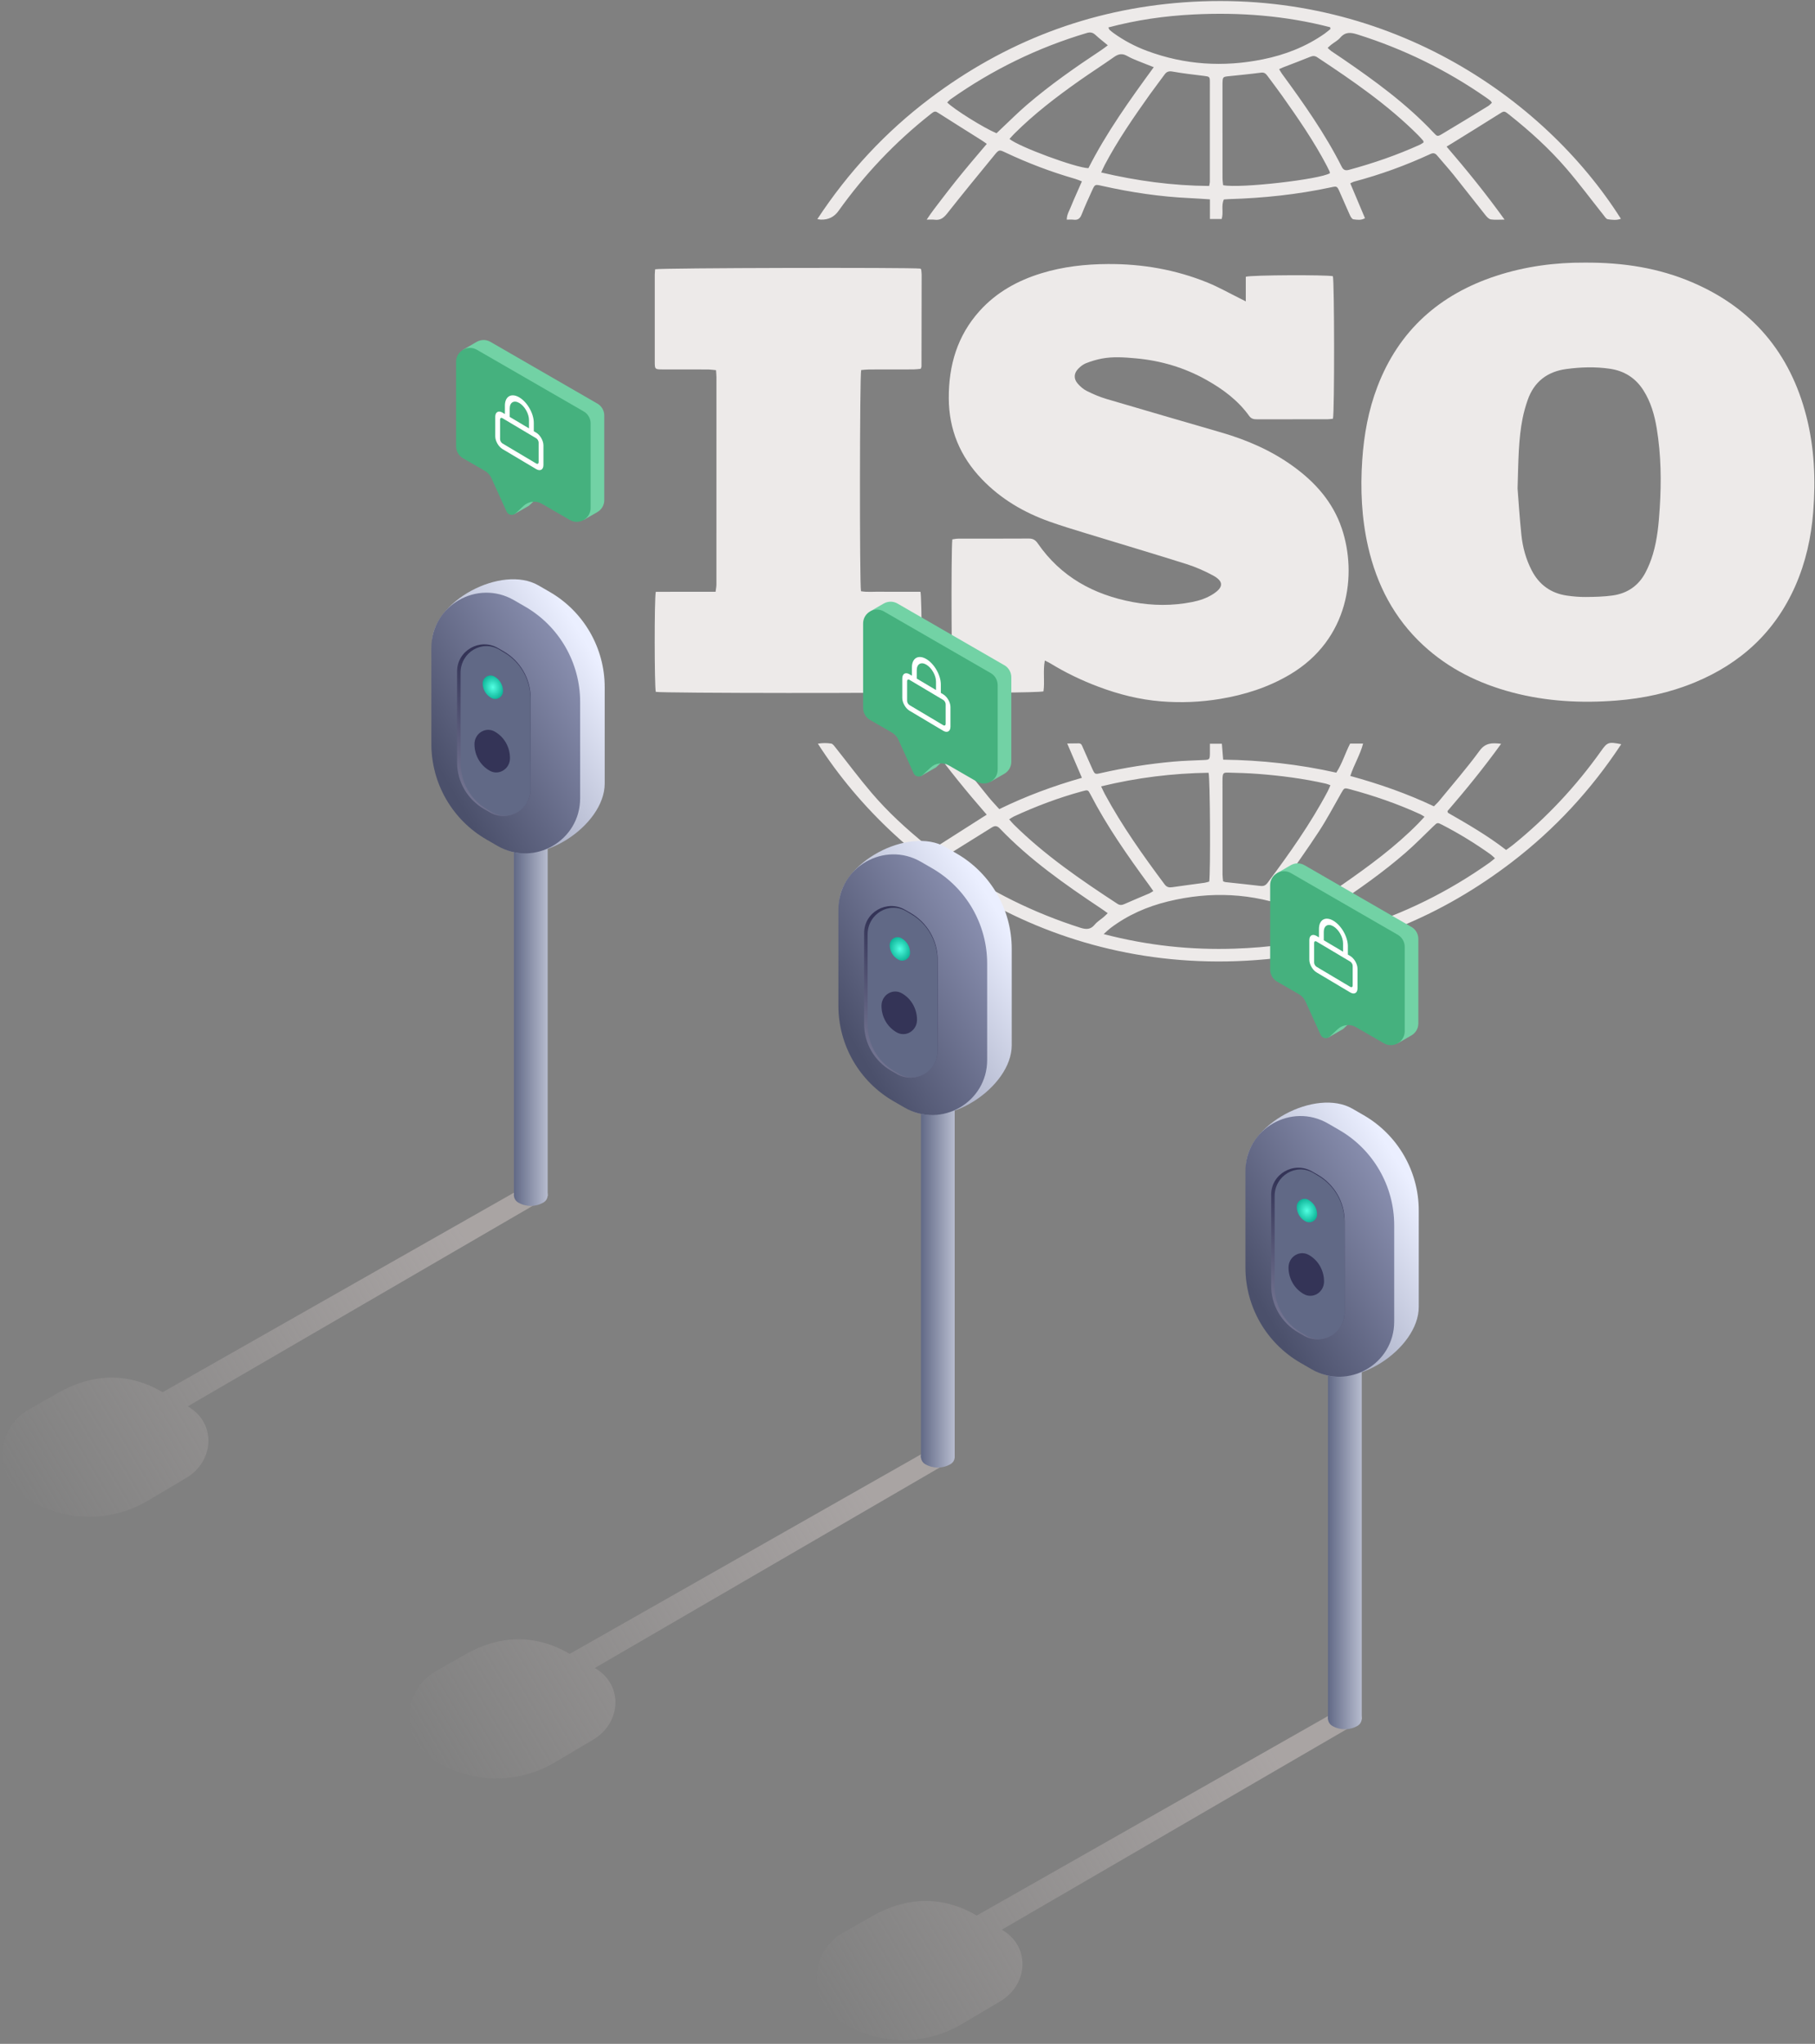
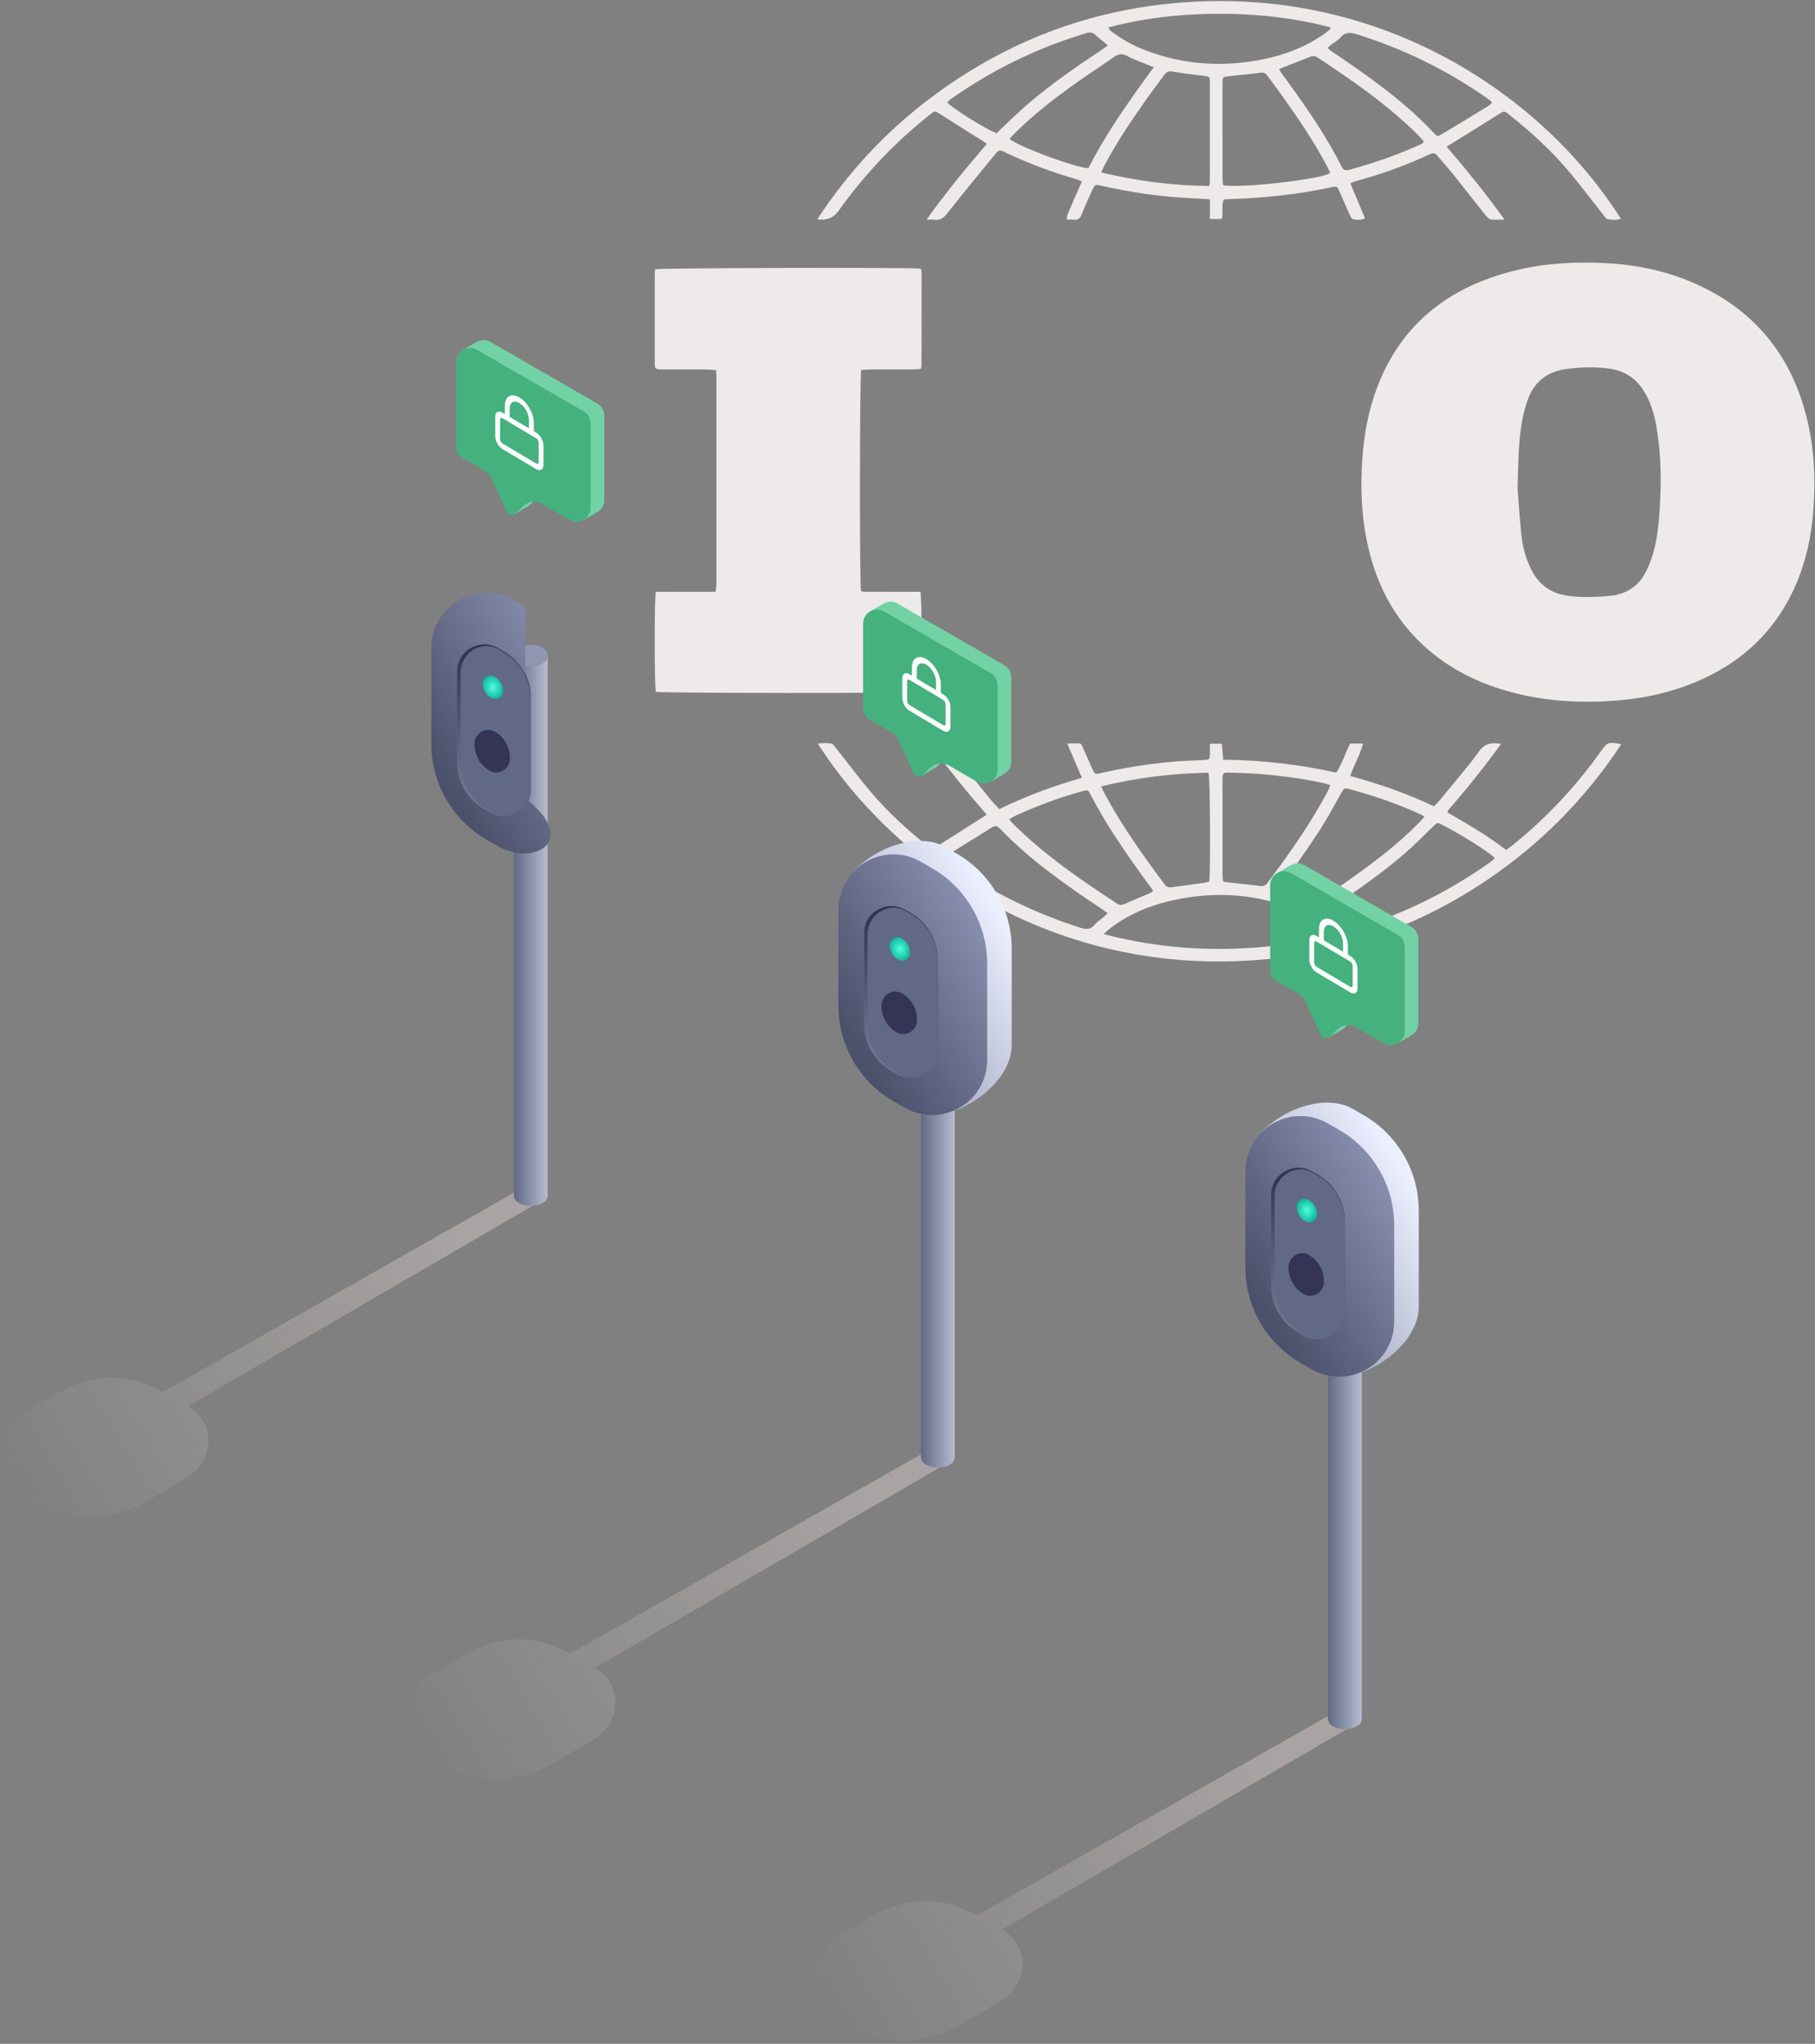
<svg xmlns="http://www.w3.org/2000/svg" width="413" height="465" viewBox="0 0 413 465" fill="none">
  <rect x="0" y="0" width="413" height="465" fill="#808080" stroke="none" />
  <path d="M360.504 59.751C369.401 59.691 377.434 60.976 385.066 64.237C398.759 70.093 407.36 80.343 411.04 94.735C412.866 101.882 413.174 109.151 412.593 116.481C412.131 122.298 410.886 127.927 408.532 133.281C403.928 143.754 396.132 150.923 385.637 155.26C379.922 157.621 373.955 158.907 367.797 159.389C359.827 160.013 351.943 159.594 344.185 157.557C336.578 155.559 329.685 152.194 323.869 146.815C317.25 140.694 313.284 133.068 311.302 124.359C309.822 117.855 309.523 111.263 309.979 104.617C310.37 98.901 311.38 93.319 313.431 87.961C318.324 75.178 327.549 66.998 340.424 62.773C347.144 60.568 354.077 59.705 360.505 59.751H360.504ZM345.319 111.108C345.507 113.471 345.761 117.596 346.19 121.704C346.483 124.516 347.227 127.246 348.542 129.783C350.228 133.035 352.894 134.966 356.51 135.501C357.948 135.713 359.414 135.837 360.865 135.824C362.902 135.805 364.958 135.762 366.97 135.477C370.3 135.005 372.87 133.252 374.438 130.24C375.129 128.913 375.695 127.496 376.122 126.061C377.137 122.64 377.45 119.107 377.675 115.555C378.058 109.512 377.977 103.492 376.994 97.511C376.487 94.427 375.642 91.435 373.928 88.761C372.138 85.97 369.586 84.373 366.318 83.895C363.017 83.413 359.713 83.514 356.424 83.957C352.089 84.54 349.062 86.846 347.611 91.032C347.151 92.36 346.759 93.724 346.482 95.099C345.535 99.797 345.512 104.572 345.32 111.108H345.319Z" fill="#EDEAE9" />
-   <path d="M237.745 150.278C237.298 152.707 237.767 155.046 237.438 157.297C236.319 157.605 218.809 157.698 216.838 157.431C216.52 156.401 216.382 125.728 216.7 122.712C217.117 122.659 217.575 122.55 218.034 122.55C223.391 122.538 228.748 122.56 234.105 122.525C235.043 122.519 235.613 122.862 236.138 123.624C241.392 131.232 248.852 135.309 257.77 136.979C262.26 137.821 266.77 137.861 271.266 136.971C272.946 136.638 274.561 136.101 276.016 135.172C278.438 133.626 278.487 132.252 275.992 130.912C274.074 129.882 272.046 128.986 269.973 128.332C262.368 125.931 254.72 123.668 247.095 121.331C244.306 120.476 241.508 119.633 238.762 118.653C232.955 116.579 227.738 113.516 223.438 109.038C218.499 103.895 215.921 97.774 215.892 90.604C215.861 83.13 217.833 76.369 222.927 70.724C226.752 66.485 231.57 63.83 236.969 62.173C241.893 60.662 246.949 60.099 252.093 60.07C259.927 60.026 267.503 61.338 274.758 64.284C277.273 65.305 279.652 66.662 282.092 67.867C282.469 68.053 282.842 68.246 283.477 68.567V62.965C284.815 62.557 301.829 62.504 303.295 62.84C303.64 63.974 303.682 93.733 303.312 95.265C302.928 95.305 302.506 95.387 302.082 95.387C296.725 95.395 291.368 95.388 286.011 95.397C285.301 95.397 284.725 95.296 284.252 94.637C281.701 91.079 278.265 88.536 274.498 86.425C269.507 83.627 264.135 82.041 258.43 81.527C255.85 81.294 253.277 81.099 250.719 81.582C249.488 81.815 248.267 82.187 247.1 82.646C246.445 82.903 245.837 83.394 245.341 83.907C244.367 84.911 244.28 86.138 245.175 87.207C245.756 87.898 246.492 88.547 247.293 88.948C248.72 89.665 250.211 90.306 251.741 90.759C260.459 93.342 269.197 95.86 277.928 98.404C283.762 100.105 289.28 102.493 294.229 106.068C299.274 109.713 303.288 114.21 305.314 120.203C308.845 130.644 306.998 145.485 293.51 153.468C288.582 156.386 283.242 158.084 277.627 159.015C273.185 159.751 268.712 159.93 264.234 159.573C259.309 159.182 254.552 157.976 249.929 156.234C246.092 154.789 242.415 153.021 238.92 150.876C238.601 150.68 238.251 150.535 237.748 150.283L237.745 150.278Z" fill="#EDEAE9" />
  <path d="M209.552 157.438C208.013 157.766 150.383 157.719 149.223 157.408C148.91 156.24 148.871 136.28 149.223 134.652C151.442 134.646 153.713 134.637 155.984 134.634C158.217 134.631 160.451 134.634 162.83 134.634C162.906 134 163.021 133.49 163.021 132.98C163.032 117.25 163.03 101.521 163.026 85.791C163.026 85.313 162.967 84.835 162.928 84.217C162.234 84.159 161.62 84.064 161.006 84.061C157.549 84.046 154.092 84.061 150.633 84.049C149.056 84.043 148.989 83.974 148.988 82.389C148.98 75.767 148.983 69.143 148.988 62.52C148.988 62.091 149.046 61.663 149.075 61.265C150.198 60.948 207.015 60.827 209.425 61.11C209.46 61.144 209.499 61.175 209.531 61.211C209.562 61.246 209.609 61.284 209.613 61.325C209.654 61.709 209.72 62.095 209.72 62.481C209.715 69.444 209.704 76.408 209.686 83.371C209.686 83.505 209.598 83.64 209.504 83.912C208.979 83.957 208.413 84.044 207.849 84.047C204.489 84.061 201.129 84.047 197.768 84.061C197.149 84.064 196.531 84.148 195.958 84.191C195.617 85.463 195.579 132.917 195.918 134.511C197.34 134.769 198.839 134.598 200.324 134.627C201.882 134.658 203.441 134.634 204.999 134.634H209.447C209.78 135.885 209.848 155.707 209.553 157.438H209.552Z" fill="#EDEAE9" />
  <path d="M329.168 33.355C333.791 38.731 338.132 44.083 342.36 49.961C341.121 49.961 340.159 50.06 339.237 49.917C338.797 49.849 338.356 49.378 338.043 48.986C335.612 45.943 333.231 42.859 330.794 39.82C329.575 38.302 328.262 36.86 327.009 35.368C326.57 34.843 326.136 34.736 325.485 35.039C319.868 37.644 314.064 39.744 308.079 41.334C307.852 41.394 307.645 41.533 307.258 41.715C308.374 44.366 309.474 46.979 310.597 49.641C309.672 50.186 308.783 49.993 307.961 49.895C307.662 49.86 307.344 49.336 307.177 48.97C306.368 47.201 305.623 45.402 304.823 43.628C304.239 42.332 304.215 42.329 302.862 42.62C295.226 44.259 287.494 45.072 279.694 45.3C279.31 45.311 278.926 45.351 278.492 45.38C277.828 46.783 278.457 48.298 277.993 49.828H275.316V45.355C273.674 45.252 272.232 45.139 270.787 45.075C264.011 44.768 257.331 43.764 250.719 42.279C249.17 41.932 249.151 41.913 248.514 43.317C247.69 45.133 246.85 46.945 246.125 48.801C245.761 49.733 245.244 50.116 244.266 49.984C243.796 49.922 243.309 49.974 242.741 49.974C242.745 48.799 243.327 47.942 243.685 47.024C244.056 46.073 244.48 45.142 244.888 44.205C245.291 43.277 245.703 42.354 246.185 41.264C245.587 41.04 245.117 40.827 244.626 40.685C239.19 39.123 233.922 37.117 228.807 34.709C227.375 34.035 227.329 34.006 226.276 35.29C222.663 39.696 219.048 44.097 215.522 48.57C214.717 49.591 213.924 50.176 212.613 49.984C212.14 49.914 211.647 49.973 210.861 49.973C211.964 48.313 213.046 46.914 214.124 45.513C215.254 44.047 216.379 42.577 217.535 41.132C218.66 39.725 219.811 38.338 220.966 36.956C222.116 35.58 223.285 34.218 224.543 32.733C224.104 32.428 223.774 32.175 223.423 31.954C220.255 29.954 217.076 27.974 213.919 25.953C212.765 25.213 212.781 25.159 211.672 26.035C203.667 32.355 196.725 39.684 190.804 47.986C189.82 49.365 188.48 50.025 186.784 49.967C186.601 49.961 186.42 49.916 185.983 49.852C193.037 39.127 201.531 29.996 211.635 22.37C228.706 9.488 247.933 2.119 269.251 0.542C314.918 -2.834 351.14 21.826 368.833 49.777C367.832 50.161 366.814 50.02 365.848 49.884C365.475 49.831 365.146 49.273 364.851 48.902C362.062 45.399 359.39 41.797 356.477 38.401C352.566 33.846 348.121 29.822 343.416 26.093C342.24 25.161 342.266 25.215 341.048 25.985C337.552 28.193 334.028 30.357 330.515 32.537C330.148 32.765 329.775 32.986 329.168 33.355ZM275.143 42.31C275.223 41.857 275.299 41.626 275.299 41.394C275.308 33.749 275.315 26.103 275.302 18.458C275.3 17.476 275.131 17.41 274.048 17.277C271.637 16.979 269.217 16.712 266.828 16.285C265.96 16.13 265.463 16.299 264.98 16.972C263.873 18.515 262.697 20.007 261.598 21.556C257.935 26.719 254.332 31.919 251.374 37.533C251.112 38.03 250.895 38.552 250.575 39.24C258.753 41.156 266.808 42.25 275.143 42.31ZM302.615 39.405C302.591 39.268 302.591 39.114 302.534 38.987C302.354 38.59 302.158 38.198 301.955 37.811C299.021 32.19 295.425 26.989 291.773 21.826C290.677 20.277 289.521 18.772 288.395 17.247C288.035 16.76 287.68 16.433 286.952 16.528C284.497 16.851 282.031 17.086 279.567 17.34C278.284 17.473 278.223 17.524 278.179 18.86C278.175 19.006 278.176 19.152 278.176 19.298C278.176 26.353 278.173 33.408 278.182 40.463C278.182 41.033 278.274 41.601 278.319 42.133C282.1 42.913 300.367 40.812 302.615 39.407V39.405ZM302.75 6.594C302.722 6.461 302.694 6.328 302.667 6.195C292.482 3.555 282.102 2.769 271.617 3.29C265.082 3.615 258.616 4.531 252.201 6.245C252.359 6.558 252.394 6.714 252.492 6.802C252.781 7.06 253.085 7.306 253.399 7.532C255.742 9.22 258.275 10.559 260.976 11.566C269.587 14.776 278.406 15.321 287.382 13.497C292.436 12.472 297.169 10.633 301.417 7.654C301.882 7.328 302.307 6.948 302.75 6.593V6.594ZM291.064 15.729C291.337 16.179 291.488 16.478 291.682 16.744C296.655 23.536 301.508 30.405 305.311 37.948C305.687 38.694 306.152 38.857 306.954 38.641C312.499 37.142 317.913 35.276 323.146 32.901C323.437 32.77 323.691 32.559 323.93 32.406C323.894 32.211 323.909 32.09 323.855 32.029C323.47 31.59 323.089 31.149 322.677 30.738C315.79 23.85 307.812 18.376 299.732 13.03C299.171 12.659 298.711 12.691 298.112 12.935C296.091 13.762 294.042 14.522 292.007 15.311C291.741 15.414 291.485 15.541 291.063 15.729H291.064ZM262.538 15.287C261.826 15.008 261.381 14.84 260.939 14.658C259.46 14.039 257.914 13.543 256.531 12.756C255.365 12.095 254.52 12.248 253.496 12.973C250.917 14.796 248.25 16.496 245.668 18.315C240.418 22.016 235.316 25.908 230.762 30.464C230.396 30.829 230.062 31.225 229.711 31.608C231.754 33.361 244.852 38.201 247.667 38.26C251.763 30.188 257.042 22.802 262.536 15.287H262.538ZM339.474 23.388C339.344 23.185 339.291 23.035 339.184 22.949C338.844 22.674 338.489 22.417 338.129 22.167C329.112 15.895 319.36 11.136 308.88 7.838C307.341 7.354 306.133 7.217 304.98 8.563C304.423 9.213 303.603 9.635 302.912 10.174C302.656 10.373 302.427 10.607 302.107 10.896C302.421 11.178 302.642 11.424 302.906 11.608C303.705 12.165 304.525 12.689 305.329 13.239C312.774 18.331 320.06 23.619 326.264 30.24C327.034 31.063 327.107 31.098 328.143 30.483C331.656 28.396 335.14 26.261 338.625 24.129C338.94 23.936 339.19 23.638 339.474 23.388ZM226.755 30.318C227.132 29.957 227.475 29.621 227.826 29.293C229.742 27.496 231.599 25.631 233.589 23.919C238.948 19.31 244.737 15.277 250.623 11.38C251.088 11.072 251.524 10.721 252.086 10.307C251.032 9.432 250.109 8.726 249.262 7.94C248.658 7.378 248.089 7.271 247.288 7.509C236.141 10.826 225.833 15.86 216.333 22.56C216.038 22.769 215.799 23.057 215.531 23.309C217.115 24.898 223.818 29.083 226.756 30.318H226.755Z" fill="#EDEAE9" />
  <path d="M212.112 193.255C216.262 190.61 220.308 188.032 224.524 185.347C220.03 180.2 215.746 174.931 211.647 169.307C212.838 168.971 213.896 169.032 214.909 169.197C215.293 169.26 215.626 169.802 215.926 170.172C218.959 173.917 221.971 177.68 225.01 181.42C225.741 182.319 226.552 183.155 227.386 184.086C233.465 181.118 239.687 178.816 246.189 176.965C245.044 174.291 243.996 171.846 242.843 169.156C243.879 169.142 244.677 169.124 245.475 169.123C246.115 169.123 246.22 169.673 246.412 170.099C247.132 171.694 247.816 173.308 248.544 174.9C249.135 176.192 249.157 176.195 250.496 175.89C255.958 174.646 261.481 173.775 267.06 173.278C269.337 173.075 271.628 173.024 273.912 172.914C275.217 172.852 275.286 172.796 275.311 171.465C275.324 170.746 275.314 170.028 275.314 169.207H278.036C278.129 170.369 278.221 171.504 278.33 172.833C287.033 172.948 295.56 173.88 304.072 175.79C305.424 173.709 306.093 171.351 307.221 169.174H310.17C309.501 171.74 308.114 173.926 307.258 176.54C313.804 178.337 320.123 180.525 326.285 183.451C326.707 183.016 327.138 182.632 327.499 182.19C330.581 178.422 333.792 174.747 336.659 170.82C337.998 168.987 339.475 168.981 341.575 169.223C337.654 174.662 333.556 179.692 329.366 184.54C329.419 184.727 329.428 184.775 329.445 184.819C329.463 184.863 329.479 184.924 329.514 184.943C334.025 187.53 338.525 190.134 342.713 193.379C343.305 192.944 343.821 192.596 344.302 192.206C351.959 186.012 358.625 178.887 364.327 170.858C365.762 168.838 366.003 168.75 368.915 169.317C362.091 179.679 353.855 188.595 344.09 196.088C328.165 208.307 310.24 215.755 290.29 218.013C242.313 223.44 204.649 198.122 186.105 169.197C187.168 169.016 188.172 169.028 189.137 169.174C189.515 169.231 189.86 169.749 190.149 170.113C192.878 173.538 195.493 177.06 198.332 180.39C202.035 184.734 206.242 188.585 210.675 192.182C211.162 192.577 211.679 192.932 212.11 193.253L212.112 193.255ZM250.556 178.911C250.899 179.627 251.126 180.149 251.394 180.646C255.316 187.905 260.079 194.607 265.003 201.204C265.492 201.86 266.019 201.96 266.761 201.849C269.211 201.485 271.672 201.182 274.126 200.839C274.492 200.788 274.846 200.652 275.159 200.567C275.468 198.46 275.369 177.044 275.007 175.814C266.834 175.932 258.739 176.921 250.554 178.91L250.556 178.911ZM278.313 200.51C278.575 200.601 278.707 200.677 278.845 200.691C281.502 200.982 284.16 201.249 286.813 201.565C287.528 201.65 288.001 201.434 288.425 200.865C293.401 194.195 298.207 187.413 302.114 180.041C302.335 179.626 302.498 179.182 302.734 178.65C302.306 178.499 302.009 178.361 301.696 178.29C296.614 177.14 291.46 176.471 286.271 176.075C283.993 175.901 281.706 175.835 279.423 175.781C278.378 175.757 278.267 175.925 278.189 176.953C278.175 177.148 278.179 177.342 278.179 177.536C278.179 184.688 278.176 191.839 278.185 198.99C278.185 199.511 278.273 200.029 278.315 200.511L278.313 200.51ZM251.133 212.517C261.167 215.134 271.026 216.172 281.023 215.83C288.636 215.57 296.161 214.605 303.859 212.501C303.209 211.922 302.842 211.557 302.436 211.241C299.959 209.315 297.231 207.825 294.308 206.712C284.978 203.161 275.454 202.728 265.788 205.088C261.015 206.253 256.585 208.192 252.65 211.179C252.205 211.516 251.808 211.918 251.133 212.517ZM324.15 185.826C323.692 185.548 323.46 185.376 323.204 185.258C317.974 182.866 312.558 180.999 307.006 179.518C305.877 179.217 305.853 179.285 305.213 180.406C303.549 183.318 301.984 186.297 300.156 189.104C297.53 193.138 294.706 197.041 291.969 201.004C291.681 201.42 291.422 201.857 291.15 202.284C291.418 202.483 291.52 202.598 291.647 202.648C293.863 203.514 296.091 204.352 298.294 205.246C298.936 205.506 299.409 205.325 299.918 204.981C301.772 203.728 303.654 202.516 305.49 201.238C311.564 197.007 317.526 192.635 322.737 187.334C323.174 186.89 323.589 186.424 324.148 185.825L324.15 185.826ZM229.635 186.406C230.028 186.852 230.322 187.226 230.658 187.558C237.76 194.588 245.953 200.19 254.272 205.632C254.837 206.001 255.305 205.936 255.895 205.67C257.755 204.831 259.649 204.068 261.524 203.263C261.812 203.139 262.069 202.943 262.437 202.721C262.035 202.157 261.706 201.683 261.366 201.219C256.563 194.656 251.891 188.008 248.142 180.763C247.579 179.676 247.548 179.676 246.324 180.009C240.961 181.466 235.778 183.415 230.735 185.744C230.395 185.902 230.088 186.131 229.632 186.409L229.635 186.406ZM340.172 195.277C339.792 194.93 339.539 194.648 339.238 194.431C335.711 191.909 332.023 189.646 328.168 187.658C327.06 187.087 327.065 187.121 326.171 187.981C324.068 190.005 322.025 192.101 319.826 194.012C314.713 198.456 309.175 202.341 303.546 206.099C303.076 206.413 302.623 206.755 302.05 207.165C302.469 207.525 302.751 207.775 303.042 208.015C304.167 208.943 305.339 209.821 306.407 210.81C307.06 211.415 307.627 211.529 308.49 211.265C319.466 207.902 329.616 202.874 338.977 196.24C339.363 195.967 339.715 195.647 340.172 195.276V195.277ZM214.831 195.271C215.36 195.689 215.788 196.062 216.25 196.388C225.329 202.813 235.182 207.672 245.777 211.057C247.133 211.491 248.145 211.537 249.115 210.353C249.66 209.688 250.445 209.223 251.112 208.658C251.397 208.415 251.659 208.146 252.062 207.765C251.492 207.36 251.039 207.021 250.569 206.709C242.38 201.258 234.336 195.624 227.49 188.478C226.905 187.869 226.398 187.813 225.712 188.243C222.418 190.308 219.108 192.348 215.815 194.411C215.498 194.61 215.243 194.906 214.831 195.271Z" fill="#EDEAE9" />
  <path d="M135.906 91.81L111.611 77.785C110.582 77.189 109.428 77.256 108.517 77.755L108.472 77.778C108.465 77.778 108.45 77.785 108.443 77.792L105.341 79.593L106.245 80.424L106.907 80.086C106.885 80.225 106.877 80.372 106.877 80.519V99.735C106.877 100.859 107.48 101.903 108.458 102.469L113.449 105.351C114.081 105.718 114.581 106.27 114.89 106.931L118.33 114.51C117.58 115.208 116.72 116.017 116.72 116.017L116.985 117.009L120.05 115.238C120.182 115.179 120.3 115.113 120.418 115.01L122.255 113.297C123.38 112.246 125.063 112.055 126.394 112.827L132.356 116.267L132.797 118.31L135.906 116.517C135.906 116.517 135.928 116.502 135.943 116.495C136.854 115.958 137.501 114.98 137.501 113.775V94.545C137.501 93.42 136.898 92.376 135.921 91.81H135.906Z" fill="#72D2A5" />
  <path d="M132.818 93.604L108.516 79.579C106.414 78.366 103.782 79.887 103.782 82.313V101.528C103.782 102.653 104.385 103.697 105.363 104.263L110.354 107.145C110.986 107.512 111.486 108.063 111.795 108.725L115.272 116.385C115.632 117.186 116.676 117.392 117.315 116.796L119.153 115.083C120.278 114.032 121.961 113.841 123.292 114.613L129.665 118.296C131.767 119.509 134.399 117.994 134.399 115.561V96.339C134.399 95.214 133.796 94.17 132.818 93.604Z" fill="#45B17E" />
  <g clip-path="url(#clip0_5170_103777)">
    <path fill-rule="evenodd" clip-rule="evenodd" d="M118.177 91.691C118.759 92.037 119.317 92.638 119.728 93.361C120.139 94.084 120.37 94.871 120.37 95.547V97.461L115.985 94.852V92.938C115.985 92.262 116.216 91.75 116.627 91.516C117.038 91.282 117.596 91.345 118.177 91.691ZM114.888 94.2V92.286C114.888 91.271 115.235 90.504 115.852 90.153C116.468 89.802 117.305 89.897 118.177 90.416C119.05 90.935 119.886 91.836 120.503 92.92C121.12 94.005 121.466 95.185 121.466 96.2V98.113L122.015 98.439C122.923 98.98 123.659 100.275 123.659 101.331V105.796C123.659 106.853 122.923 107.272 122.015 106.732L114.34 102.166C113.432 101.625 112.695 100.331 112.695 99.274V94.809C112.695 93.752 113.432 93.333 114.34 93.874L114.888 94.2ZM122.015 99.715C122.317 99.895 122.563 100.327 122.563 100.679V105.144C122.563 105.496 122.317 105.636 122.015 105.456L114.34 100.89C114.037 100.71 113.792 100.278 113.792 99.926V95.461C113.792 95.109 114.037 94.969 114.34 95.149L122.015 99.715Z" fill="white" />
  </g>
  <path opacity="0.6" d="M42.724 319.964L124.482 272.444L124.013 270.776L118.958 270.209L37.013 316.75C29.244 312.171 21.084 312.419 13.243 316.874L6.555 320.674C-1.115 325.032 -1.464 335.961 5.913 340.799C14.28 346.287 25.04 346.531 33.648 341.428L42.351 336.268C48.831 332.427 49.262 323.705 42.724 319.964Z" fill="url(#paint0_linear_5170_103777)" />
  <path d="M123.635 270.221L123.649 270.23C124.942 270.974 124.948 272.838 123.656 273.587C121.88 274.619 119.688 274.619 117.912 273.587C116.622 272.838 116.626 270.973 117.919 270.23L117.933 270.221C119.698 269.207 121.87 269.207 123.633 270.221H123.635Z" fill="url(#paint1_linear_5170_103777)" />
  <path d="M124.622 149.078H116.946V272.092H124.622V149.078Z" fill="url(#paint2_linear_5170_103777)" />
  <path d="M123.636 147.464L123.65 147.473C124.943 148.217 124.949 150.08 123.657 150.83C121.882 151.862 119.689 151.862 117.913 150.83C116.623 150.08 116.627 148.215 117.92 147.473L117.934 147.464C119.7 146.45 121.871 146.45 123.634 147.464H123.636Z" fill="#9096AF" />
-   <path d="M114.178 192.864L116.26 187.636C108.517 183.161 103.749 174.898 103.749 165.958L98.287 146.406C98.287 136.764 114.187 128.371 122.532 133.194L125.086 134.67C132.828 139.144 137.597 147.407 137.597 156.348V178.271C137.597 187.911 122.525 197.685 114.178 192.862V192.864Z" fill="url(#paint3_linear_5170_103777)" />
  <path d="M111.47 184.981L110.206 184.25C106.369 182.034 104.007 177.938 104.007 173.508V152.583C104.007 147.806 109.179 144.822 113.314 147.212L114.579 147.943C118.415 150.159 120.778 154.255 120.778 158.685V179.612C120.778 184.389 115.605 187.373 111.47 184.983V184.981Z" fill="#4B4D51" />
-   <path d="M113.224 192.461L110.67 190.985C102.928 186.51 98.16 178.247 98.16 169.307V147.383C98.16 137.743 108.597 131.72 116.944 136.543L119.498 138.019C127.241 142.494 132.009 150.757 132.009 159.697V181.621C132.009 191.261 121.571 197.284 113.224 192.461Z" fill="url(#paint4_linear_5170_103777)" />
+   <path d="M113.224 192.461L110.67 190.985C102.928 186.51 98.16 178.247 98.16 169.307V147.383C98.16 137.743 108.597 131.72 116.944 136.543L119.498 138.019V181.621C132.009 191.261 121.571 197.284 113.224 192.461Z" fill="url(#paint4_linear_5170_103777)" />
  <path d="M111.458 184.82L110.195 184.096C106.368 181.901 104.011 177.849 104.011 173.463V152.751C104.011 148.024 109.17 145.069 113.296 147.435L114.559 148.16C118.386 150.354 120.744 154.407 120.744 158.792V179.507C120.744 184.234 115.584 187.188 111.458 184.822V184.82Z" fill="url(#paint5_linear_5170_103777)" />
  <path d="M111.889 184.768L110.688 184.053C107.046 181.883 104.802 177.879 104.802 173.543V153.07C104.802 148.397 109.713 145.478 113.639 147.816L114.84 148.531C118.482 150.701 120.726 154.705 120.726 159.04V179.513C120.726 184.187 115.815 187.105 111.889 184.768Z" fill="#616986" />
  <path d="M114.467 157.233C114.467 155.888 113.753 154.645 112.591 153.967L112.525 153.929C111.328 153.232 109.828 154.094 109.828 155.478C109.828 156.83 110.55 158.081 111.722 158.755L111.779 158.787C112.974 159.476 114.467 158.612 114.467 157.233Z" fill="url(#paint6_radial_5170_103777)" />
  <path d="M117.374 172.429C117.374 169.211 115.664 166.235 112.885 164.615L112.727 164.524C109.866 162.855 106.273 164.919 106.273 168.231C106.273 171.467 108 174.457 110.805 176.072L110.941 176.151C113.8 177.798 117.372 175.734 117.372 172.432L117.374 172.429Z" fill="#616986" />
  <path d="M116.046 172.487C116.046 170.049 114.801 167.793 112.778 166.566L112.663 166.496C110.58 165.232 107.964 166.796 107.964 169.306C107.964 171.758 109.222 174.024 111.263 175.248L111.362 175.308C113.444 176.556 116.044 174.992 116.044 172.49L116.046 172.487Z" fill="#343457" />
  <path d="M228.525 151.344L204.23 137.319C203.201 136.723 202.047 136.79 201.136 137.289L201.091 137.312C201.084 137.312 201.069 137.319 201.062 137.326L197.96 139.127L198.864 139.958L199.526 139.62C199.504 139.759 199.496 139.906 199.496 140.053V159.269C199.496 160.393 200.099 161.437 201.077 162.003L206.068 164.885C206.7 165.252 207.2 165.804 207.509 166.465L210.949 174.044C210.199 174.742 209.339 175.551 209.339 175.551L209.604 176.543L212.669 174.772C212.801 174.713 212.919 174.647 213.037 174.544L214.874 172.831C215.999 171.78 217.682 171.589 219.013 172.361L224.974 175.801L225.416 177.844L228.525 176.051C228.525 176.051 228.547 176.036 228.562 176.029C229.473 175.492 230.12 174.514 230.12 173.309V154.079C230.12 152.954 229.517 151.91 228.54 151.344H228.525Z" fill="#72D2A5" />
  <path d="M225.437 153.138L201.135 139.113C199.033 137.9 196.401 139.421 196.401 141.847V161.062C196.401 162.187 197.004 163.231 197.982 163.797L202.973 166.678C203.605 167.046 204.105 167.597 204.414 168.259L207.891 175.919C208.251 176.72 209.295 176.926 209.934 176.33L211.772 174.617C212.897 173.566 214.58 173.375 215.911 174.147L222.284 177.83C224.386 179.043 227.018 177.528 227.018 175.095V155.873C227.018 154.748 226.415 153.704 225.437 153.138Z" fill="#45B17E" />
  <g clip-path="url(#clip1_5170_103777)">
    <path fill-rule="evenodd" clip-rule="evenodd" d="M210.796 151.225C211.378 151.571 211.936 152.172 212.347 152.895C212.758 153.618 212.989 154.405 212.989 155.081V156.995L208.604 154.386V152.472C208.604 151.796 208.835 151.284 209.246 151.05C209.657 150.816 210.215 150.879 210.796 151.225ZM207.507 153.734V151.82C207.507 150.805 207.854 150.038 208.471 149.687C209.087 149.336 209.924 149.431 210.796 149.95C211.669 150.469 212.505 151.37 213.122 152.454C213.739 153.539 214.085 154.719 214.085 155.734V157.647L214.634 157.973C215.542 158.514 216.278 159.808 216.278 160.865V165.33C216.278 166.387 215.542 166.806 214.634 166.266L206.959 161.7C206.051 161.159 205.314 159.864 205.314 158.808V154.343C205.314 153.286 206.051 152.867 206.959 153.407L207.507 153.734ZM214.634 159.249C214.936 159.429 215.182 159.861 215.182 160.213V164.678C215.182 165.03 214.936 165.17 214.634 164.99L206.959 160.424C206.656 160.244 206.411 159.812 206.411 159.46V154.995C206.411 154.643 206.656 154.503 206.959 154.683L214.634 159.249Z" fill="white" />
  </g>
  <path opacity="0.6" d="M135.343 379.497L217.1 331.978L216.632 330.309L211.577 329.743L129.631 376.284C121.862 371.705 113.703 371.953 105.862 376.408L99.173 380.208C91.503 384.565 91.155 395.495 98.531 400.333C106.898 405.821 117.659 406.065 126.266 400.962L134.97 395.802C141.449 391.961 141.88 383.238 135.343 379.497Z" fill="url(#paint7_linear_5170_103777)" />
  <path d="M216.253 329.755L216.268 329.764C217.561 330.508 217.566 332.372 216.275 333.121C214.499 334.153 212.306 334.153 210.53 333.121C209.241 332.372 209.244 330.507 210.537 329.764L210.552 329.755C212.317 328.741 214.488 328.741 216.251 329.755H216.253Z" fill="url(#paint8_linear_5170_103777)" />
  <path d="M217.24 208.612H209.564V331.626H217.24V208.612Z" fill="url(#paint9_linear_5170_103777)" />
  <path d="M216.254 206.998L216.269 207.007C217.562 207.751 217.567 209.614 216.276 210.364C214.5 211.396 212.307 211.396 210.531 210.364C209.242 209.614 209.245 207.749 210.538 207.007L210.553 206.998C212.318 205.984 214.489 205.984 216.253 206.998H216.254Z" fill="#9096AF" />
  <path d="M206.796 252.398L208.878 247.17C201.136 242.695 196.367 234.432 196.367 225.491L190.905 205.94C190.905 196.298 206.805 187.905 215.15 192.728L217.704 194.204C225.447 198.678 230.215 206.941 230.215 215.882V237.805C230.215 247.445 215.143 257.219 206.796 252.396V252.398Z" fill="url(#paint10_linear_5170_103777)" />
  <path d="M204.088 244.515L202.824 243.784C198.987 241.568 196.625 237.472 196.625 233.042V212.117C196.625 207.34 201.797 204.356 205.932 206.746L207.197 207.477C211.033 209.693 213.395 213.789 213.395 218.219V239.146C213.395 243.923 208.223 246.906 204.088 244.517V244.515Z" fill="#4B4D51" />
  <path d="M205.842 251.995L203.288 250.519C195.546 246.044 190.778 237.781 190.778 228.841V206.917C190.778 197.277 201.215 191.254 209.562 196.077L212.116 197.553C219.859 202.028 224.627 210.29 224.627 219.231V241.154C224.627 250.794 214.189 256.818 205.842 251.995Z" fill="url(#paint11_linear_5170_103777)" />
  <path d="M204.076 244.354L202.813 243.63C198.986 241.435 196.629 237.383 196.629 232.997V212.285C196.629 207.558 201.788 204.603 205.914 206.969L207.177 207.694C211.004 209.888 213.362 213.941 213.362 218.326V239.041C213.362 243.768 208.202 246.722 204.076 244.356V244.354Z" fill="url(#paint12_linear_5170_103777)" />
  <path d="M204.507 244.302L203.306 243.586C199.664 241.417 197.42 237.413 197.42 233.077V212.604C197.42 207.931 202.331 205.012 206.257 207.35L207.458 208.065C211.1 210.235 213.344 214.239 213.344 218.574V239.047C213.344 243.721 208.433 246.639 204.507 244.302Z" fill="#616986" />
  <path d="M207.085 216.767C207.085 215.422 206.371 214.179 205.209 213.501L205.143 213.463C203.946 212.766 202.446 213.628 202.446 215.012C202.446 216.364 203.168 217.615 204.34 218.289L204.397 218.321C205.592 219.01 207.085 218.146 207.085 216.767Z" fill="url(#paint13_radial_5170_103777)" />
  <path d="M209.992 231.963C209.992 228.745 208.282 225.769 205.503 224.149L205.345 224.058C202.484 222.389 198.891 224.453 198.891 227.765C198.891 231.001 200.618 233.991 203.423 235.606L203.558 235.685C206.418 237.332 209.99 235.268 209.99 231.966L209.992 231.963Z" fill="#616986" />
  <path d="M208.664 232.021C208.664 229.583 207.419 227.327 205.396 226.099L205.281 226.03C203.198 224.766 200.582 226.33 200.582 228.84C200.582 231.292 201.84 233.558 203.882 234.782L203.981 234.842C206.063 236.09 208.663 234.526 208.663 232.024L208.664 232.021Z" fill="#343457" />
  <path d="M321.145 210.878L296.85 196.853C295.821 196.257 294.667 196.323 293.755 196.823L293.711 196.845C293.704 196.845 293.689 196.853 293.682 196.86L290.58 198.661L291.484 199.492L292.145 199.153C292.123 199.293 292.116 199.44 292.116 199.587V218.802C292.116 219.927 292.719 220.971 293.696 221.537L298.688 224.418C299.32 224.786 299.82 225.337 300.128 225.999L303.569 233.578C302.819 234.276 301.959 235.085 301.959 235.085L302.223 236.077L305.289 234.305C305.421 234.247 305.539 234.18 305.656 234.077L307.494 232.365C308.619 231.314 310.302 231.122 311.632 231.894L317.594 235.334L318.035 237.378L321.145 235.584C321.145 235.584 321.167 235.57 321.181 235.562C322.093 235.026 322.74 234.048 322.74 232.843V213.613C322.74 212.488 322.137 211.444 321.159 210.878H321.145Z" fill="#72D2A5" />
  <path d="M318.057 212.672L293.755 198.646C291.653 197.433 289.021 198.955 289.021 201.381V220.596C289.021 221.721 289.624 222.765 290.601 223.331L295.593 226.212C296.225 226.58 296.725 227.131 297.033 227.793L300.51 235.452C300.871 236.253 301.914 236.459 302.554 235.864L304.392 234.151C305.516 233.1 307.2 232.909 308.53 233.681L314.903 237.363C317.006 238.576 319.637 237.062 319.637 234.629V215.406C319.637 214.282 319.035 213.238 318.057 212.672Z" fill="#45B17E" />
  <g clip-path="url(#clip2_5170_103777)">
    <path fill-rule="evenodd" clip-rule="evenodd" d="M303.416 210.759C303.997 211.105 304.555 211.706 304.966 212.429C305.378 213.152 305.609 213.938 305.609 214.615V216.529L301.223 213.92V212.006C301.223 211.329 301.454 210.818 301.865 210.584C302.277 210.35 302.834 210.413 303.416 210.759ZM300.127 213.267V211.354C300.127 210.339 300.473 209.571 301.09 209.221C301.707 208.87 302.544 208.964 303.416 209.483C304.288 210.002 305.125 210.903 305.742 211.988C306.358 213.073 306.705 214.252 306.705 215.267V217.181L307.253 217.507C308.161 218.047 308.898 219.342 308.898 220.399V224.864C308.898 225.921 308.161 226.34 307.253 225.799L299.579 221.233C298.67 220.693 297.934 219.398 297.934 218.341V213.876C297.934 212.819 298.67 212.401 299.579 212.941L300.127 213.267ZM307.253 218.783C307.556 218.963 307.801 219.394 307.801 219.747V224.212C307.801 224.564 307.556 224.704 307.253 224.523L299.579 219.958C299.276 219.777 299.03 219.346 299.03 218.994V214.529C299.03 214.176 299.276 214.037 299.579 214.217L307.253 218.783Z" fill="white" />
  </g>
  <path opacity="0.6" d="M227.962 439.031L309.719 391.512L309.251 389.843L304.196 389.277L222.25 435.817C214.481 431.238 206.322 431.487 198.481 435.942L191.792 439.742C184.123 444.099 183.774 455.029 191.15 459.867C199.517 465.355 210.278 465.599 218.885 460.496L227.589 455.336C234.068 451.495 234.499 442.772 227.962 439.031Z" fill="url(#paint14_linear_5170_103777)" />
  <path d="M308.872 389.289L308.887 389.298C310.18 390.042 310.185 391.906 308.894 392.655C307.118 393.687 304.925 393.687 303.149 392.655C301.86 391.906 301.863 390.04 303.156 389.298L303.171 389.289C304.936 388.275 307.107 388.275 308.871 389.289H308.872Z" fill="url(#paint15_linear_5170_103777)" />
  <path d="M309.86 268.146H302.183V391.16H309.86V268.146Z" fill="url(#paint16_linear_5170_103777)" />
  <path d="M308.874 266.532L308.888 266.54C310.181 267.285 310.186 269.148 308.895 269.897C307.119 270.929 304.926 270.929 303.15 269.897C301.861 269.148 301.864 267.283 303.158 266.54L303.172 266.532C304.937 265.517 307.108 265.517 308.872 266.532H308.874Z" fill="#9096AF" />
  <path d="M299.416 311.931L301.497 306.704C293.755 302.229 288.987 293.966 288.987 285.025L283.525 265.473C283.525 255.832 299.424 247.438 307.77 252.262L310.324 253.737C318.066 258.212 322.834 266.475 322.834 275.416V297.339C322.834 306.979 307.762 316.753 299.416 311.929V311.931Z" fill="url(#paint17_linear_5170_103777)" />
  <path d="M296.708 304.049L295.443 303.317C291.607 301.101 289.244 297.006 289.244 292.576V271.65C289.244 266.873 294.417 263.89 298.552 266.28L299.816 267.011C303.652 269.227 306.015 273.323 306.015 277.753V298.68C306.015 303.457 300.843 306.44 296.708 304.051V304.049Z" fill="#4B4D51" />
  <path d="M298.462 311.528L295.908 310.053C288.165 305.578 283.397 297.315 283.397 288.374V266.451C283.397 256.811 293.835 250.787 302.182 255.611L304.736 257.086C312.478 261.561 317.246 269.824 317.246 278.765V300.688C317.246 310.328 306.809 316.352 298.462 311.528Z" fill="url(#paint18_linear_5170_103777)" />
  <path d="M296.695 303.888L295.433 303.164C291.605 300.969 289.248 296.916 289.248 292.531V271.818C289.248 267.091 294.408 264.137 298.534 266.503L299.797 267.227C303.624 269.422 305.981 273.475 305.981 277.86V298.574C305.981 303.301 300.821 306.256 296.695 303.89V303.888Z" fill="url(#paint19_linear_5170_103777)" />
  <path d="M297.127 303.836L295.925 303.12C292.284 300.951 290.039 296.946 290.039 292.611V272.138C290.039 267.465 294.95 264.546 298.876 266.883L300.078 267.599C303.719 269.768 305.964 273.773 305.964 278.108V298.581C305.964 303.254 301.053 306.173 297.127 303.836Z" fill="#616986" />
  <path d="M299.705 276.3C299.705 274.955 298.991 273.712 297.828 273.035L297.762 272.997C296.566 272.3 295.065 273.162 295.065 274.546C295.065 275.898 295.788 277.148 296.959 277.822L297.017 277.855C298.211 278.543 299.705 277.679 299.705 276.3Z" fill="url(#paint20_radial_5170_103777)" />
  <path d="M302.611 291.497C302.611 288.279 300.901 285.303 298.122 283.683L297.965 283.591C295.103 281.923 291.51 283.987 291.51 287.299C291.51 290.534 293.238 293.525 296.042 295.14L296.178 295.218C299.038 296.866 302.609 294.802 302.609 291.5L302.611 291.497Z" fill="#616986" />
  <path d="M301.284 291.555C301.284 289.116 300.039 286.861 298.015 285.633L297.901 285.564C295.818 284.299 293.202 285.864 293.202 288.374C293.202 290.826 294.46 293.092 296.501 294.316L296.6 294.375C298.682 295.624 301.282 294.06 301.282 291.558L301.284 291.555Z" fill="#343457" />
  <defs>
    <linearGradient id="paint0_linear_5170_103777" x1="121.852" y1="271.598" x2="3.235" y2="341.565" gradientUnits="userSpaceOnUse">
      <stop offset="0.138" stop-color="#C4BCBB" />
      <stop offset="1" stop-color="#C4BCBB" stop-opacity="0" />
    </linearGradient>
    <linearGradient id="paint1_linear_5170_103777" x1="116.946" y1="224.522" x2="129.716" y2="224.522" gradientUnits="userSpaceOnUse">
      <stop stop-color="#616986" />
      <stop offset="1" stop-color="#F0F3FF" />
    </linearGradient>
    <linearGradient id="paint2_linear_5170_103777" x1="116.946" y1="224.522" x2="129.716" y2="224.522" gradientUnits="userSpaceOnUse">
      <stop stop-color="#616986" />
      <stop offset="1" stop-color="#F0F3FF" />
    </linearGradient>
    <linearGradient id="paint3_linear_5170_103777" x1="103.832" y1="182.524" x2="141.397" y2="158.954" gradientUnits="userSpaceOnUse">
      <stop stop-color="#9096AF" />
      <stop offset="1" stop-color="#EBEFFF" />
    </linearGradient>
    <linearGradient id="paint4_linear_5170_103777" x1="104.06" y1="182.033" x2="145.116" y2="157.971" gradientUnits="userSpaceOnUse">
      <stop stop-color="#4B506B" />
      <stop offset="1" stop-color="#969CBD" />
    </linearGradient>
    <linearGradient id="paint5_linear_5170_103777" x1="61.781" y1="188.225" x2="104.207" y2="148.624" gradientUnits="userSpaceOnUse">
      <stop stop-color="#E4E8F9" />
      <stop offset="1" stop-color="#343457" />
    </linearGradient>
    <radialGradient id="paint6_radial_5170_103777" cx="0" cy="0" r="1" gradientUnits="userSpaceOnUse" gradientTransform="translate(112.147 156.356) rotate(79.377) scale(3.35 2.907)">
      <stop stop-color="#52FFE2" />
      <stop offset="1" stop-color="#02A78B" />
    </radialGradient>
    <linearGradient id="paint7_linear_5170_103777" x1="214.47" y1="331.131" x2="95.853" y2="401.098" gradientUnits="userSpaceOnUse">
      <stop offset="0.138" stop-color="#C4BCBB" />
      <stop offset="1" stop-color="#C4BCBB" stop-opacity="0" />
    </linearGradient>
    <linearGradient id="paint8_linear_5170_103777" x1="209.564" y1="284.056" x2="222.334" y2="284.056" gradientUnits="userSpaceOnUse">
      <stop stop-color="#616986" />
      <stop offset="1" stop-color="#F0F3FF" />
    </linearGradient>
    <linearGradient id="paint9_linear_5170_103777" x1="209.564" y1="284.056" x2="222.334" y2="284.056" gradientUnits="userSpaceOnUse">
      <stop stop-color="#616986" />
      <stop offset="1" stop-color="#F0F3FF" />
    </linearGradient>
    <linearGradient id="paint10_linear_5170_103777" x1="196.451" y1="242.058" x2="234.015" y2="218.488" gradientUnits="userSpaceOnUse">
      <stop stop-color="#9096AF" />
      <stop offset="1" stop-color="#EBEFFF" />
    </linearGradient>
    <linearGradient id="paint11_linear_5170_103777" x1="196.677" y1="241.567" x2="237.734" y2="217.505" gradientUnits="userSpaceOnUse">
      <stop stop-color="#4B506B" />
      <stop offset="1" stop-color="#969CBD" />
    </linearGradient>
    <linearGradient id="paint12_linear_5170_103777" x1="154.399" y1="247.759" x2="196.825" y2="208.158" gradientUnits="userSpaceOnUse">
      <stop stop-color="#E4E8F9" />
      <stop offset="1" stop-color="#343457" />
    </linearGradient>
    <radialGradient id="paint13_radial_5170_103777" cx="0" cy="0" r="1" gradientUnits="userSpaceOnUse" gradientTransform="translate(204.765 215.89) rotate(79.377) scale(3.35 2.907)">
      <stop stop-color="#52FFE2" />
      <stop offset="1" stop-color="#02A78B" />
    </radialGradient>
    <linearGradient id="paint14_linear_5170_103777" x1="307.089" y1="390.665" x2="188.472" y2="460.632" gradientUnits="userSpaceOnUse">
      <stop offset="0.138" stop-color="#C4BCBB" />
      <stop offset="1" stop-color="#C4BCBB" stop-opacity="0" />
    </linearGradient>
    <linearGradient id="paint15_linear_5170_103777" x1="302.183" y1="343.59" x2="314.953" y2="343.59" gradientUnits="userSpaceOnUse">
      <stop stop-color="#616986" />
      <stop offset="1" stop-color="#F0F3FF" />
    </linearGradient>
    <linearGradient id="paint16_linear_5170_103777" x1="302.183" y1="343.59" x2="314.953" y2="343.59" gradientUnits="userSpaceOnUse">
      <stop stop-color="#616986" />
      <stop offset="1" stop-color="#F0F3FF" />
    </linearGradient>
    <linearGradient id="paint17_linear_5170_103777" x1="289.07" y1="301.592" x2="326.635" y2="278.022" gradientUnits="userSpaceOnUse">
      <stop stop-color="#9096AF" />
      <stop offset="1" stop-color="#EBEFFF" />
    </linearGradient>
    <linearGradient id="paint18_linear_5170_103777" x1="289.297" y1="301.1" x2="330.354" y2="277.038" gradientUnits="userSpaceOnUse">
      <stop stop-color="#4B506B" />
      <stop offset="1" stop-color="#969CBD" />
    </linearGradient>
    <linearGradient id="paint19_linear_5170_103777" x1="247.019" y1="307.292" x2="289.445" y2="267.691" gradientUnits="userSpaceOnUse">
      <stop stop-color="#E4E8F9" />
      <stop offset="1" stop-color="#343457" />
    </linearGradient>
    <radialGradient id="paint20_radial_5170_103777" cx="0" cy="0" r="1" gradientUnits="userSpaceOnUse" gradientTransform="translate(297.385 275.423) rotate(79.377) scale(3.35 2.907)">
      <stop stop-color="#52FFE2" />
      <stop offset="1" stop-color="#02A78B" />
    </radialGradient>
    <clipPath id="clip0_5170_103777">
      <rect width="15.309" height="15.309" fill="white" transform="matrix(-0.859 -0.511 0 1 124.756 93.691)" />
    </clipPath>
    <clipPath id="clip1_5170_103777">
      <rect width="15.309" height="15.309" fill="white" transform="matrix(-0.859 -0.511 0 1 217.374 153.225)" />
    </clipPath>
    <clipPath id="clip2_5170_103777">
      <rect width="15.309" height="15.309" fill="white" transform="matrix(-0.859 -0.511 0 1 309.994 212.759)" />
    </clipPath>
  </defs>
</svg>